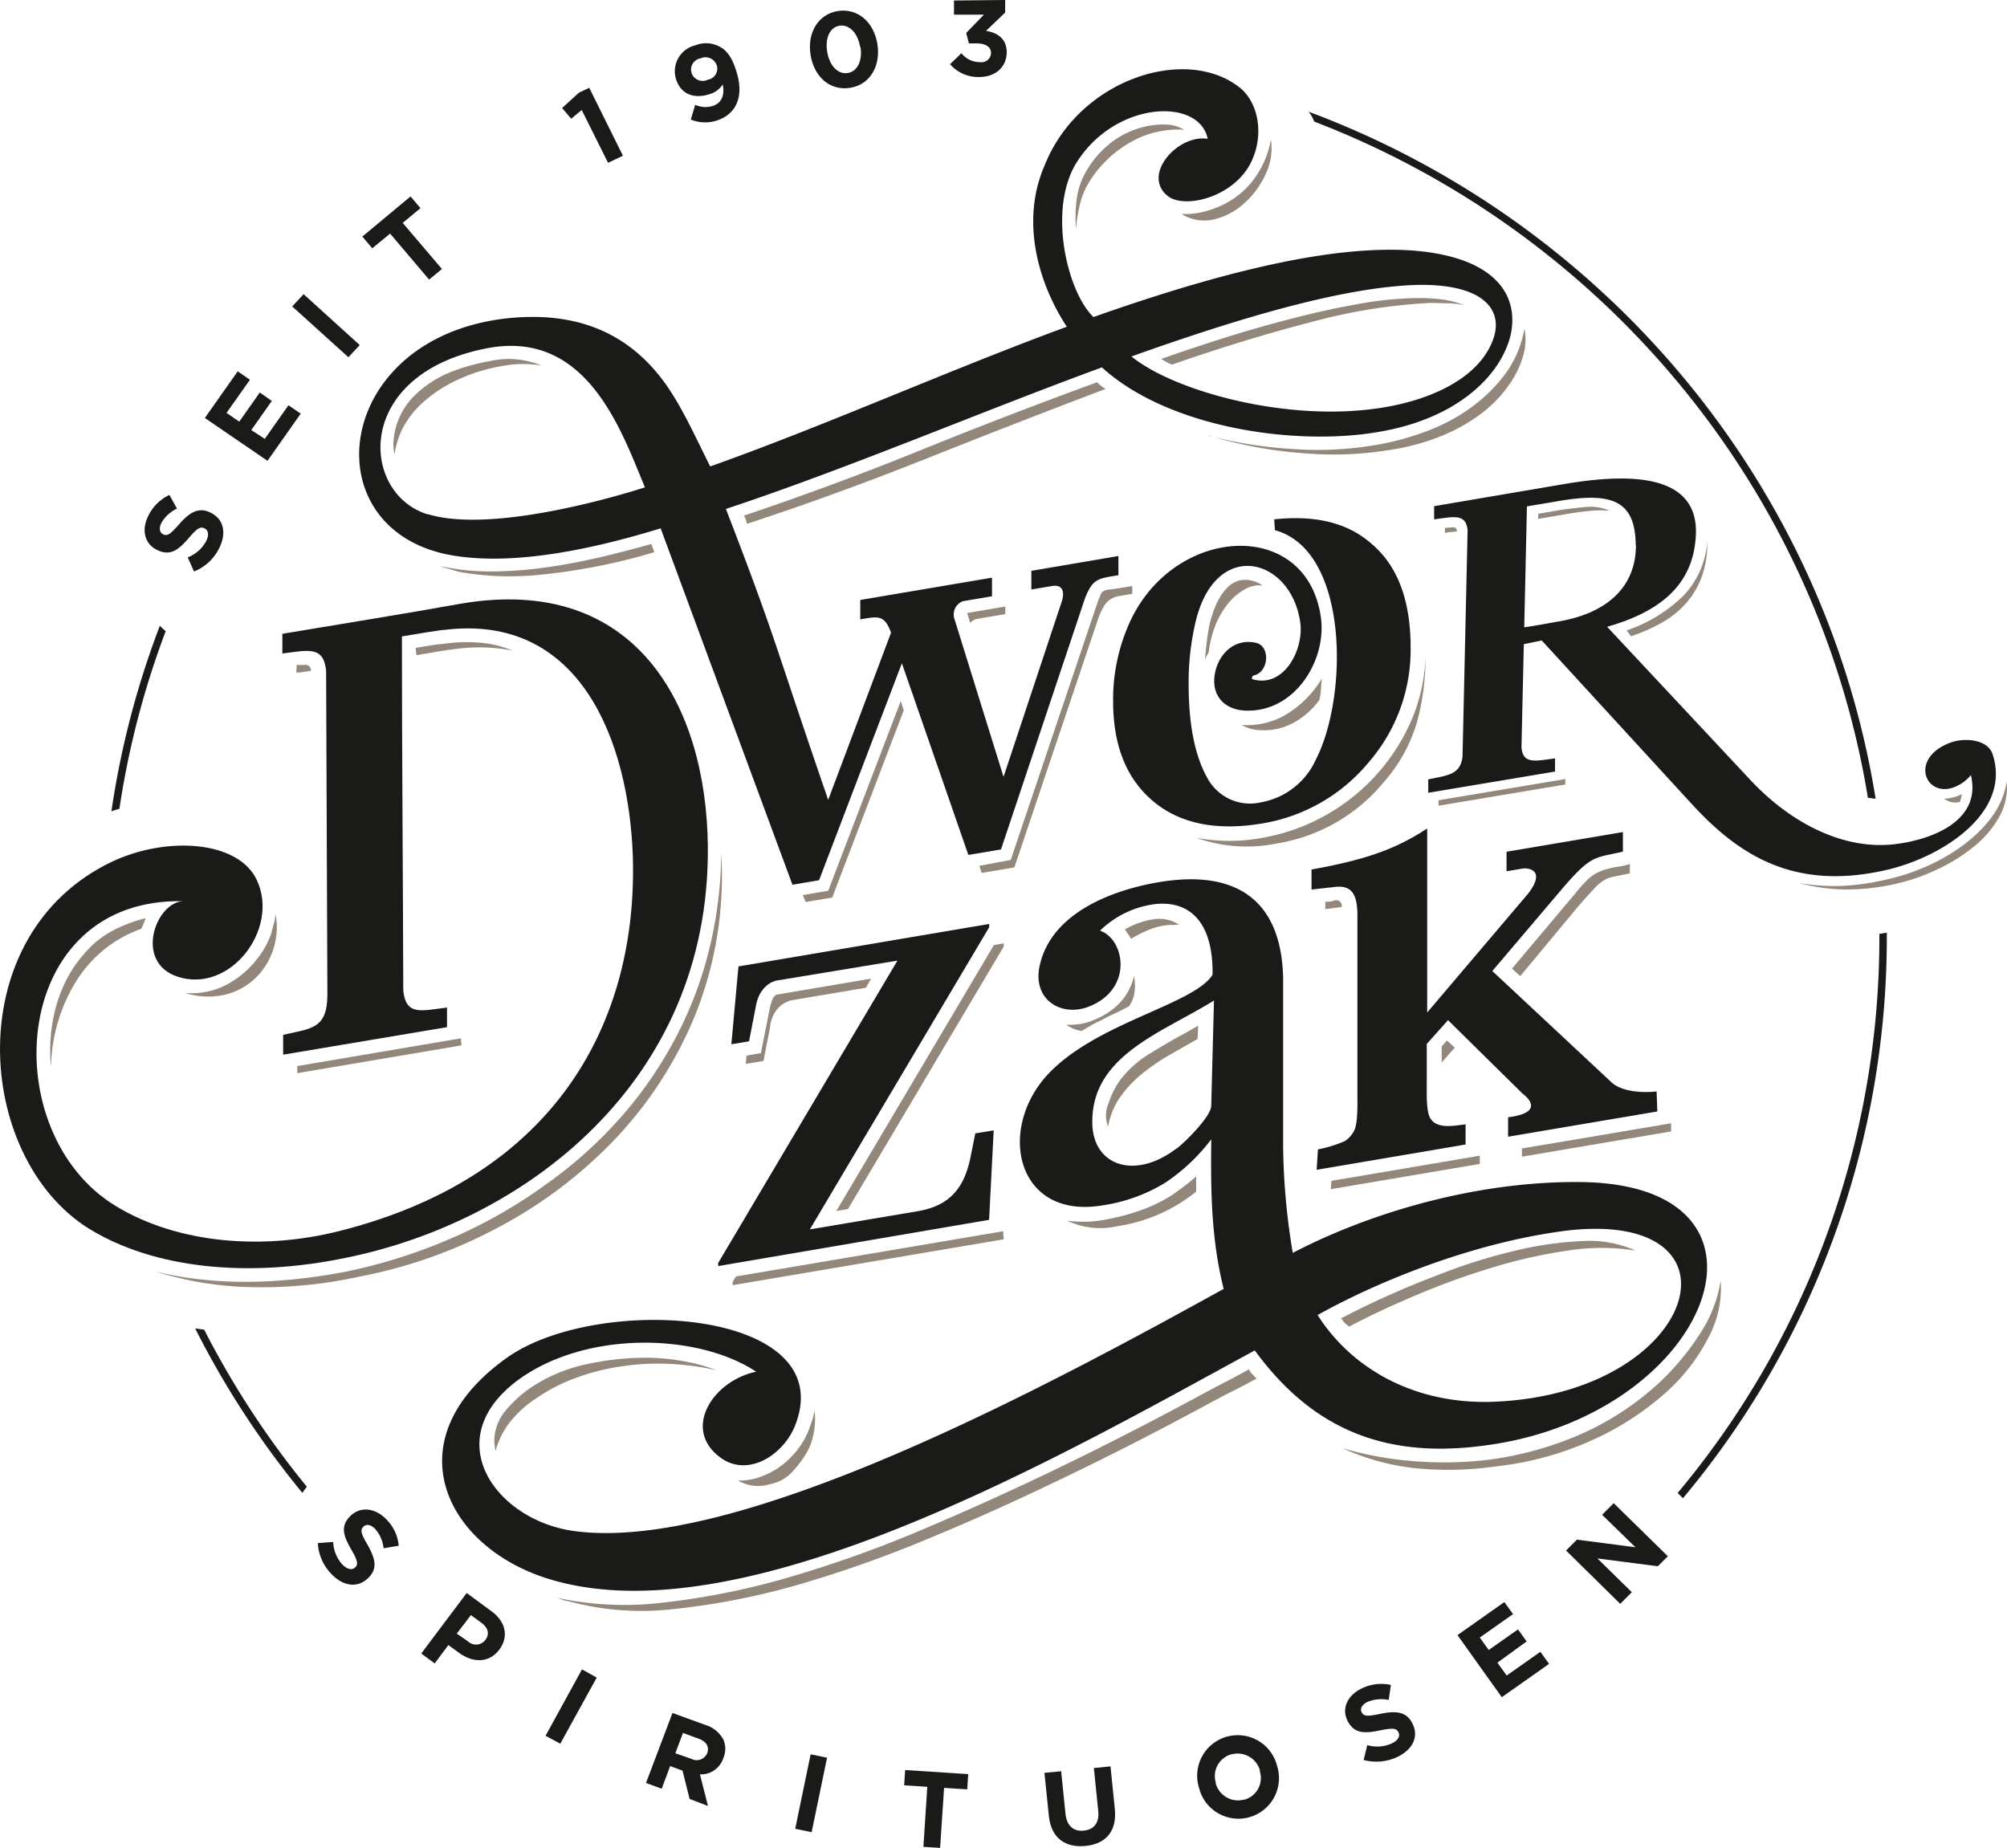
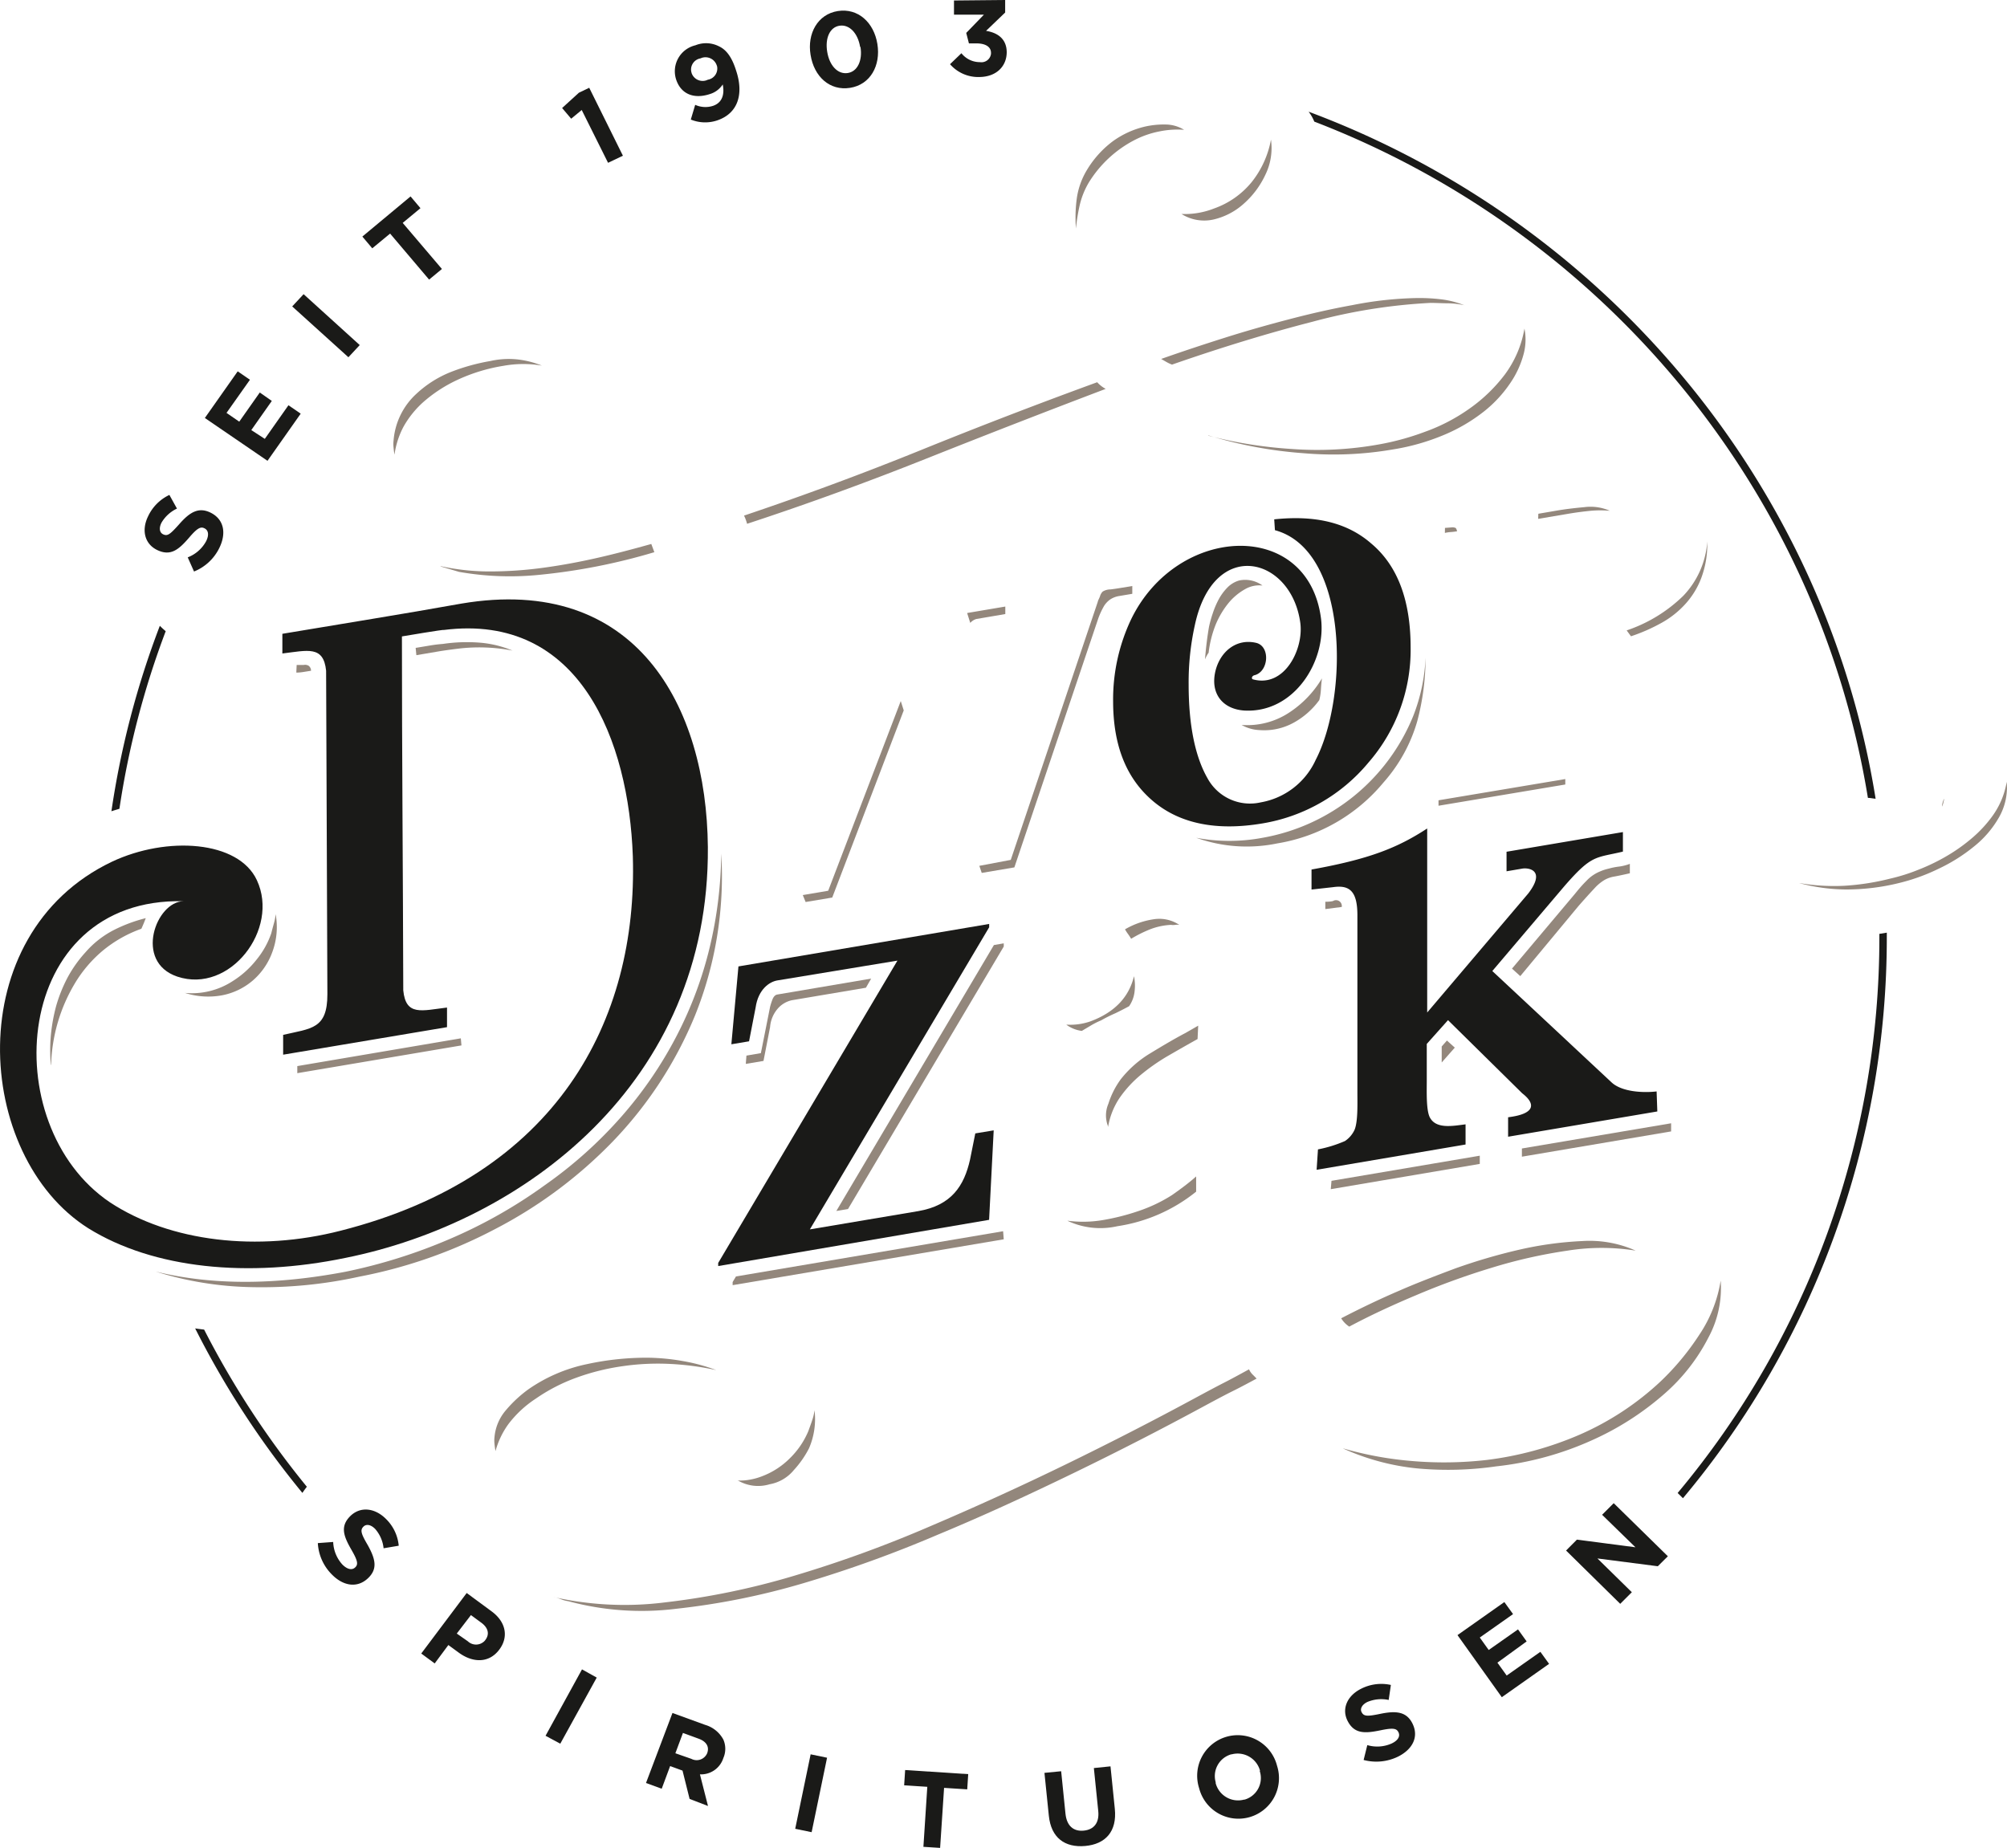
<svg xmlns="http://www.w3.org/2000/svg" viewBox="0 0 283.53 261.06">
  <defs>
    <style>.cls-1{fill:#1a1a18;}.cls-2{fill:#93877c;}</style>
  </defs>
  <title>Element 1</title>
  <g id="Ebene_2" data-name="Ebene 2">
    <g id="Ebene_1-2" data-name="Ebene 1">
      <path class="cls-1" d="M28.84,187.84c-.42-.06-.85-.1-1.27-.17a125.55,125.55,0,0,0,15.15,23.24q.3-.45.63-.87A124.86,124.86,0,0,1,28.84,187.84Z" />
      <path class="cls-1" d="M266.55,132.43v-.67l-1.05.17v.5A122.21,122.21,0,0,1,237,210.92l.75.74A123.29,123.29,0,0,0,266.55,132.43Z" />
      <path class="cls-1" d="M23.41,89.17c-.29-.24-.56-.49-.83-.76a123.4,123.4,0,0,0-6.84,26.2c.38-.13.75-.23,1.13-.35A121.43,121.43,0,0,1,23.41,89.17Z" />
      <path class="cls-1" d="M263.88,112.72c.37,0,.73.1,1.09.12-7.16-44.67-38.39-81.5-80.1-97.06a5.9,5.9,0,0,1,.8,1.4C226.41,32.84,256.76,69,263.88,112.72Z" />
      <path class="cls-1" d="M157.25,99.05a26.43,26.43,0,0,1,2.55-11.57c6.52-13.42,25-14.19,26.82-.1.76,6-3.78,13.41-10.86,13-3-.21-4.81-2.35-4.06-5.56.66-2.74,2.93-4.66,5.76-4,2,.48,1.8,4-.19,4.56-.37.06-.56.46-.28.59,4.44,1.24,7.18-4.21,6.71-7.93-1.23-9.39-12.28-12.23-14.92.35a37.32,37.32,0,0,0-.86,8.3c0,6,1,10.34,2.65,13.23a6.83,6.83,0,0,0,7.55,3.43,10.52,10.52,0,0,0,7.75-6c4.63-8.93,4.72-29.6-5.76-32.45l-.1-1.53c5.76-.61,10.29.44,13.69,3.4,3.78,3.16,5.58,8.11,5.58,14.72a24.24,24.24,0,0,1-5.95,16.23,24.71,24.71,0,0,1-15,8.61c-6.42,1.08-11.61.06-15.39-3.11S157.25,105.4,157.25,99.05Z" />
-       <path class="cls-1" d="M93.33,74.64C79.15,79,69.5,79.64,63,78.29,44,74.2,47.3,47.85,71.38,45c11.7-1.33,18.45,3.35,22.72,9.34,2.39,3.45,3.92,6.95,6.23,11.56,16.82-6,33.48-13.52,50.38-19.74-3.84-5.82-6.65-14.69-3.16-22.73,4.87-12.38,20.33-17.2,27.84-10.85,2.48,2.28,3,6.37,1.63,9.71-2.14,5.44-9.57,7.36-12.05,5.4-3.75-3,1.46-8.76,5.64-8.08-1.19-5.94-13.32-5.36-18.7,3.65-3.84,6.63-1.11,18,2.56,21.53,17.42-6.15,34.67-10.7,46.8-9.23C211.6,36.85,214.59,42,213.4,47.36,212,53.08,205.88,59.12,194.86,61c-11.78,2.08-29.8-.53-39.19-9.1-17.42,6.39-35.78,14.25-53.12,20C109.81,90.72,109.28,90.6,117,113l8.88-23.62c-.94-2.54-1.79-2.32-4.35-1.88V84.76l18.61-3.15v2.63l-4.1.69a2,2,0,0,0-1.19,2.56v0l6.92,22.26,8.19-24.66c.43-1.22.35-2.59-1.36-2.3l-2.9.49V80.64L158,78.55v2.71c-2.9.49-3.67.45-4.78,3.43L141.41,120l-4.61.78-9.39-27.08-11.7,30.65-3.76.64Zm-32.88-2c8.45,2.58,24.76-1.9,30.66-3.79-3.33-8-8.12-22.06-21.87-19.73C49.86,52.58,50.8,69.7,60.41,72.66ZM194,57.77c7.43-.93,15-4.1,17-10,1.36-4.08-1.54-7.69-10.77-7.52-10.41.29-25.1,4.65-40.39,10.11C165.75,55.17,181.12,59.46,194,57.77Z" />
      <path class="cls-1" d="M62.68,89c0-.09-5.36.82-5.9.91,0,16.74.15,33.39.19,50,.36,3.67,2.6,2.86,6.18,2.43v2.77L40,149V146.2c3.94-.92,6.26-.79,6.25-5.74l-.18-45.71c-.37-3.58-2.6-2.86-6.18-2.43V89.54c8.49-1.43,16.89-2.76,25.3-4.27C89.86,81.1,99.82,99.72,100,119.66c.25,33.38-26.09,53-51.21,58.05-13.76,2.85-27.09,1.54-36.32-4.19C-3.69,163.31-5.72,132,15.81,121.74c7.77-3.66,17.88-3,20.48,2.61,3.23,6.92-3.81,16.1-11.24,13.62-6.17-2.08-3-10.61.87-10.65-24.23-.59-26.67,31.59-10.37,42.55,8.5,5.59,20.85,7,32.56,4,30.66-7.79,42-29.75,41.29-52.9C88.83,104.75,82,86.55,62.68,89Z" />
-       <path class="cls-1" d="M215.27,91l-.33,14.59c.22,2.44,2,1.9,4.74,1.55V109l-17.91,3,0-1.89c2.77-.59,4.51-.65,4.84-3.18l.72-32c-.22-2.44-2-1.91-4.73-1.56V71.51l18.4-3.13c9-1.53,18.56-1.5,18.59,6.67-.11,7.85-5.52,11.48-12.55,13.5l20.19,21.59c5.87,6.3,13.4,10,20.54,9.11,4.86-.59,12.24-3.14,10.66-9.76a5.4,5.4,0,0,1-1.41,1.24c-4.63,2.9-7.8-3.44-1.52-5.8,2-.76,5.33-.5,6,1.63,2.65,8.08-6.76,14.33-14.69,16.27-12.93,3.08-20.85-1.7-27.66-9.08L217.8,90.48Zm15.81-14c-.06-6.41-3.5-7.53-11.2-6.16l-4.17.7-.38,17.08c1.59-.21,4.23-.72,4.78-.81,7.08-1.19,11-5,11-10.8Z" />
-       <path class="cls-1" d="M78.23,223.27C63,219,55.1,203.41,71.79,191.69c13.08-9.05,47.43-6.71,40.41,10-1.76,4-6.54,6.91-10.25,4.35-5.76-4-1.27-11,4.88-12.25-8.1-5.37-23.52-5.85-33.18.84-12,8.4-3.81,20,7.22,21.63,23.13,3.38,67.51-20.66,92-34.17-1.75-7-1.85-13.73-1.75-21.14a27,27,0,0,1-6.54,6.16,23.52,23.52,0,0,1-8.79,3.17c-11.71,2-14.83-9.75-8.49-17.66,6.54-8,21.28-10.53,24-14.92.1-6.57-2.54-10.43-7.9-10a13.57,13.57,0,0,0-8,3.78c3.52,1.19,4.79,8.37-1.75,10.79-3.81,1.39-7.91-1.1-6.74-6,1.66-7.11,9.76-10.45,16.79-11.64,10.83-1.83,17.27,2.42,17.57,13.42v24A95.94,95.94,0,0,0,182.63,177c11.52-6,26.75-10.24,41.09-10,30.65.62,17.76,33.32-14.34,37.26-14.35,1.86-24.31-2.82-32.12-13.48C150.41,205.39,105.85,231.15,78.23,223.27Zm88-61c1.27-1,4.88-4.57,4.88-6.06l.39-14.86C164,146,153.93,149.19,154.32,159c.3,5.8,6.16,7.66,11.92,3.22Zm54.46,11.67c-13.67,1.84-27.14,7.68-34.55,11.84,4.49,7.1,13,12.5,24.3,12.27,29.68-.81,37.58-27.71,10.26-24.12Z" />
      <path class="cls-1" d="M188.34,125.33l-3.06.34v-2.83c8-1.44,12.07-3,16.34-5.8v26l14.28-16.82c2.5-3.27.09-3.66-.84-3.51l-2.23.38v-2.76l16.44-2.78v2.76c-3.9.93-4.36.38-8.26,4.87l-10.19,12,16.8,15.69c1.49,1.44,4.65,1.53,6.41,1.32l.1,2.83-21.08,3.57v-2.75c3.9-.48,3.9-1.91,2-3.38l-10.49-10.34-3,3.36v5.16c0,1.52-.09,4,.38,5.11.83,1.81,3.25,1.32,5.1,1.09v2.85L186,165.26l.19-2.88A18.09,18.09,0,0,0,190,161.2a3.8,3.8,0,0,0,1.39-1.66c.46-1.24.37-3.72.37-5.23V129.39C191.78,125.91,190.67,125,188.34,125.33Z" />
      <path class="cls-1" d="M109.81,138.51c-1.12.19-2.69,1.26-3.06,3.81l-.93,4.79-2.5.42,1-11,35.42-6V131l-25.33,42.68,15.31-2.58c4.72-.81,6.49-3.59,7.32-7.29l.74-3.69,2.6-.43-.65,12.64-38.27,6.53v-.44l25.32-42.71Z" />
      <path class="cls-2" d="M169,118.36a25.34,25.34,0,0,0,9.35,0,28.28,28.28,0,0,0,21.29-17.19,25.47,25.47,0,0,0,1.75-8.26,35.07,35.07,0,0,1-1.18,9,22.34,22.34,0,0,1-4.76,8.63,24.64,24.64,0,0,1-15,8.61A21.26,21.26,0,0,1,169,118.36Zm1.7-26.1a5.81,5.81,0,0,0-.47.89c.13-1.59.31-3.13.57-4.62a17.09,17.09,0,0,1,.52-1.86,12.11,12.11,0,0,1,.85-2,7.41,7.41,0,0,1,1.22-1.66,3.79,3.79,0,0,1,1.66-1,4.12,4.12,0,0,1,3.3.71,4,4,0,0,0-2.45.51,8.27,8.27,0,0,0-2.32,1.93,12.33,12.33,0,0,0-1.84,3.08,15.6,15.6,0,0,0-1,4Zm4.75,10.16a10.76,10.76,0,0,0,6.61-1.71,14.85,14.85,0,0,0,4.69-4.87c-.06.5-.11,1-.14,1.52a8.07,8.07,0,0,1-.23,1.54,11.07,11.07,0,0,1-3.59,3.18,8.64,8.64,0,0,1-4.91,1.06A5.53,5.53,0,0,1,175.41,102.42Z" />
      <path class="cls-2" d="M71.13,51.68a24.63,24.63,0,0,0-6.54,2,20.2,20.2,0,0,0-4.65,3A13.56,13.56,0,0,0,57,60.29a11.9,11.9,0,0,0-1.27,3.94,9.71,9.71,0,0,1-.13-1,4.18,4.18,0,0,1,0-1,10,10,0,0,1,3.24-6.61,15.56,15.56,0,0,1,4.91-3.09A28.54,28.54,0,0,1,69.29,51a11.8,11.8,0,0,1,3.93-.21,13.06,13.06,0,0,1,3.33.86A15.66,15.66,0,0,0,71.13,51.68ZM62.33,80a32.32,32.32,0,0,0,7,.73,56.17,56.17,0,0,0,7.56-.54c2.56-.35,5.12-.83,7.69-1.42s5-1.24,7.43-1.92l.43,1.16a85.64,85.64,0,0,1-16.27,3.2,41.31,41.31,0,0,1-11.32-.42l-2.65-.78Zm43.21-6a6,6,0,0,0-.43-1.16q12.66-4.26,25-9.26T155,54a4.54,4.54,0,0,0,1.2.94q-12.55,4.76-25.36,9.86T105.54,74Zm7.87,52.45,3.59-.61,10.25-26.8.42,1.32-10.1,26.44-3.76.63Zm23.23-39.81V86.6l5.38-.91v1.06l-4.1.7a1.85,1.85,0,0,0-.85.55Zm6.15,34.84L155.09,85c0-.11.15-.36.3-.74a1.58,1.58,0,0,1,.38-.68,2.09,2.09,0,0,1,1.11-.31c.63-.08,1-.14,1.19-.17l1.89-.31v1.1l-1.84.31a3.27,3.27,0,0,0-1.24.46,3.19,3.19,0,0,0-.9.93,10.9,10.9,0,0,0-.81,1.73L143.3,122.54l-4.61.78-.34-1ZM152,32.26a20,20,0,0,1,.12-4.24A10.64,10.64,0,0,1,153.56,24a14.15,14.15,0,0,1,3.59-4,12.66,12.66,0,0,1,4.66-2.13,12.1,12.1,0,0,1,2.87-.28,5.07,5.07,0,0,1,2.6.75,12.58,12.58,0,0,0-3.46.22,13.18,13.18,0,0,0-3.63,1.27,16.48,16.48,0,0,0-6.4,6,11.37,11.37,0,0,0-1.24,3.07,26,26,0,0,0-.55,3.39Zm54.91,10.87a11.73,11.73,0,0,0-2.22-.28c-.8,0-1.66-.05-2.57-.06a79,79,0,0,0-16.65,2.65q-9.39,2.41-19.9,6.07a6,6,0,0,1-.77-.36l-.76-.44c3-1.06,6-2.05,9-3s6-1.8,9.06-2.6c2.9-.76,5.87-1.45,8.92-2a51.51,51.51,0,0,1,8.92-1,25.32,25.32,0,0,1,3.59.17,12.88,12.88,0,0,1,3.35.85Zm-40-12.9a11.31,11.31,0,0,0,4.61-.78,12,12,0,0,0,5.3-3.72,13.52,13.52,0,0,0,2.73-6,8.55,8.55,0,0,1-.81,5,12.48,12.48,0,0,1-3.08,4.09,9.6,9.6,0,0,1-4.27,2.2,6,6,0,0,1-4.48-.79Zm3.76,31.31a62.45,62.45,0,0,0,11.83,1.89,49,49,0,0,0,12.33-.65A36.82,36.82,0,0,0,201.31,61a25.88,25.88,0,0,0,6.28-3.27,22.43,22.43,0,0,0,5-4.82,15.2,15.2,0,0,0,2.77-6.49,7.92,7.92,0,0,1-.08,3.46,13.3,13.3,0,0,1-1.93,4.25,17.84,17.84,0,0,1-3.71,4,24.19,24.19,0,0,1-5.55,3.27,31.21,31.21,0,0,1-7.35,2.1,49.3,49.3,0,0,1-12.55.53,60.81,60.81,0,0,1-13.49-2.52Z" />
      <path class="cls-2" d="M7.18,150.41a23.17,23.17,0,0,1,0-4.08,24.81,24.81,0,0,1,.75-4.2,21.07,21.07,0,0,1,1.6-4,17.78,17.78,0,0,1,2.55-3.6,13.42,13.42,0,0,1,4-3.14,21.48,21.48,0,0,1,4.51-1.68c-.12.32-.22.58-.31.79s-.19.46-.31.71a18.07,18.07,0,0,0-5.45,3.09,18.27,18.27,0,0,0-3.88,4.52,23.71,23.71,0,0,0-3.42,11.64Zm14.91,29.25q11.73,2.86,26.74,0a75.68,75.68,0,0,0,14.58-4.57A69.39,69.39,0,0,0,77,167.41a61,61,0,0,0,10.89-9.78,57.11,57.11,0,0,0,7.72-11.33,55,55,0,0,0,4.65-12.46,59.17,59.17,0,0,0,1.63-13.25,52.69,52.69,0,0,1-3.71,22.89,56.65,56.65,0,0,1-11.64,17.81,64.17,64.17,0,0,1-16.74,12.42,68.79,68.79,0,0,1-19,6.64,64.17,64.17,0,0,1-15.2,1.49,48.27,48.27,0,0,1-13.54-2.18Zm4-39.39a10.56,10.56,0,0,0,6.79-1.67,13.09,13.09,0,0,0,3.3-2.95,12.16,12.16,0,0,0,2.14-3.79c.12-.48.24-.93.36-1.36a6.85,6.85,0,0,0,.26-1.35,10.08,10.08,0,0,1-.48,5.38,9.59,9.59,0,0,1-2.76,4,9.35,9.35,0,0,1-4.33,2.08,10.75,10.75,0,0,1-5.25-.34ZM41.91,93.94h1a1,1,0,0,1,.67.1.87.87,0,0,1,.36.72l-1,.16a6.38,6.38,0,0,1-1.08.1ZM65.1,146.69l.09,1L42,151.61v-1ZM58.72,91.53l1.92-.32c.63-.11,1.27-.19,1.93-.24a23.12,23.12,0,0,1,5.32-.17,15.14,15.14,0,0,1,4.51,1.11,24.74,24.74,0,0,0-7.68-.27c-1.14.14-2.06.27-2.78.39l-2,.34-1.12.19Z" />
-       <path class="cls-2" d="M221.13,110.06v.77l-17.91,3v-.77Zm-17-35.48.9-.07a1.06,1.06,0,0,1,.56.06c.09,0,.17.18.26.48a7.53,7.53,0,0,1-.83.11,5.14,5.14,0,0,0-.9.13Zm13.19-2,2.63-.45c1.11-.19,2.4-.35,3.85-.48a6.79,6.79,0,0,1,3.62.51,15.22,15.22,0,0,0-2.7,0c-1,.1-2.12.24-3.33.45l-4.09.69ZM229.8,89.06a21.05,21.05,0,0,0,8-4.89,12.32,12.32,0,0,0,3.39-7.7V77a13.55,13.55,0,0,1-.87,4.71,11.51,11.51,0,0,1-2.22,3.61,13.11,13.11,0,0,1-3.35,2.66,25.08,25.08,0,0,1-4.34,1.91Zm24.43,35.7a29.1,29.1,0,0,0,6.25.38,34.64,34.64,0,0,0,6.49-1,26.33,26.33,0,0,0,4.07-1.28,27.85,27.85,0,0,0,4-1.94,24.45,24.45,0,0,0,3.58-2.55,17.64,17.64,0,0,0,2.87-3.11,11.42,11.42,0,0,0,2-4.81,8.55,8.55,0,0,1-1.08,5,14.34,14.34,0,0,1-3.52,4.12,24.07,24.07,0,0,1-5,3.15,27.41,27.41,0,0,1-5.5,2,31.08,31.08,0,0,1-7.63.94,26.14,26.14,0,0,1-6.57-.9Zm20.42-11.92a6,6,0,0,0,2.5-.65c0,.18-.08.36-.11.55a2.31,2.31,0,0,1-.19.56A2.6,2.6,0,0,1,274.65,112.84Z" />
+       <path class="cls-2" d="M221.13,110.06v.77l-17.91,3v-.77Zm-17-35.48.9-.07a1.06,1.06,0,0,1,.56.06c.09,0,.17.18.26.48a7.53,7.53,0,0,1-.83.11,5.14,5.14,0,0,0-.9.13Zm13.19-2,2.63-.45c1.11-.19,2.4-.35,3.85-.48a6.79,6.79,0,0,1,3.62.51,15.22,15.22,0,0,0-2.7,0c-1,.1-2.12.24-3.33.45l-4.09.69ZM229.8,89.06a21.05,21.05,0,0,0,8-4.89,12.32,12.32,0,0,0,3.39-7.7V77a13.55,13.55,0,0,1-.87,4.71,11.51,11.51,0,0,1-2.22,3.61,13.11,13.11,0,0,1-3.35,2.66,25.08,25.08,0,0,1-4.34,1.91Zm24.43,35.7a29.1,29.1,0,0,0,6.25.38,34.64,34.64,0,0,0,6.49-1,26.33,26.33,0,0,0,4.07-1.28,27.85,27.85,0,0,0,4-1.94,24.45,24.45,0,0,0,3.58-2.55,17.64,17.64,0,0,0,2.87-3.11,11.42,11.42,0,0,0,2-4.81,8.55,8.55,0,0,1-1.08,5,14.34,14.34,0,0,1-3.52,4.12,24.07,24.07,0,0,1-5,3.15,27.41,27.41,0,0,1-5.5,2,31.08,31.08,0,0,1-7.63.94,26.14,26.14,0,0,1-6.57-.9Zm20.42-11.92c0,.18-.08.36-.11.55a2.31,2.31,0,0,1-.19.56A2.6,2.6,0,0,1,274.65,112.84Z" />
      <path class="cls-2" d="M70,205c-.06-.33-.11-.66-.14-1a4.18,4.18,0,0,1,0-1,6.74,6.74,0,0,1,1.57-3.73,17.94,17.94,0,0,1,3.22-3,22.45,22.45,0,0,1,8.3-3.56,39.68,39.68,0,0,1,8.68-.9,30.68,30.68,0,0,1,4.88.48,25.89,25.89,0,0,1,4.68,1.27,39.27,39.27,0,0,0-6.48-.87A34.56,34.56,0,0,0,88,193a32.08,32.08,0,0,0-6.54,1.62,25,25,0,0,0-5.81,3,15.33,15.33,0,0,0-3.85,3.6A11.74,11.74,0,0,0,70,205Zm8.2,20.62a45.61,45.61,0,0,0,15.71.76,105.83,105.83,0,0,0,18.16-3.73,173.14,173.14,0,0,0,19.27-7q9.81-4.18,19.23-8.77t18-9.23c5.72-3.09,3.26-1.67,7.88-4.2a2.47,2.47,0,0,0,.48.71c.2.19.39.39.59.6-4.56,2.46-2.06,1-7.78,4.09s-11.71,6.17-18,9.22-12.65,6-19.23,8.73a174.41,174.41,0,0,1-19.13,6.9,102.37,102.37,0,0,1-17.86,3.58,39.73,39.73,0,0,1-15.23-1.07,4.59,4.59,0,0,1-1.07-.29,6,6,0,0,0-1-.3Zm26-16.47a7.06,7.06,0,0,0,1.66-.1,8.81,8.81,0,0,0,1.76-.48A11.08,11.08,0,0,0,111.6,206a11.66,11.66,0,0,0,2.59-3.81c.19-.53.37-1,.53-1.49a6.84,6.84,0,0,0,.35-1.47,10.44,10.44,0,0,1-.78,5.38,14,14,0,0,1-2.15,3.08,5.73,5.73,0,0,1-3.42,2,5.63,5.63,0,0,1-4.53-.57Zm46.53-64.39a8.69,8.69,0,0,0,3.32-.47q5.07-1.89,6.15-6.38a6.67,6.67,0,0,1,.09,2.09,4.52,4.52,0,0,1-.78,2.15c-.66.36-1.31.69-1.95,1a20,20,0,0,0-2,1,11.07,11.07,0,0,0-1.42.71l-1.31.78a4.66,4.66,0,0,1-2.19-.88Zm.1,27.7a16.76,16.76,0,0,0,5-.1,31.86,31.86,0,0,0,5-1.27,21.61,21.61,0,0,0,4.73-2.25c.59-.41,1.18-.84,1.76-1.28s1.14-.89,1.66-1.36v2.15a23.19,23.19,0,0,1-11.12,4.88,10.91,10.91,0,0,1-7.07-.77Zm5.75-13.24a4.15,4.15,0,0,1,0-3.28,11.89,11.89,0,0,1,1.76-3.48,15.39,15.39,0,0,1,4.25-3.71c1.72-1.05,3.33-2,4.83-2.79l.93-.53.92-.53-.09,1.89c-1.44.8-2.83,1.6-4.2,2.39a28.57,28.57,0,0,0-3.81,2.66,16.31,16.31,0,0,0-3,3.26,10.39,10.39,0,0,0-1.63,4.12Zm3.23-26.58c-.14-.22-.28-.45-.44-.67a6.07,6.07,0,0,1-.44-.68,11.36,11.36,0,0,1,4.25-1.45,5.08,5.08,0,0,1,3.42.82,1.94,1.94,0,0,0-.59,0,1.94,1.94,0,0,1-.59,0,9.43,9.43,0,0,0-3,.65,18.23,18.23,0,0,0-2.65,1.33Zm30.84,54.8a3.66,3.66,0,0,1-1.18-1.2q4.32-2.24,8.3-3.94c2.28-1,4.88-2,7.81-3.1a81.25,81.25,0,0,1,9-2.64,50,50,0,0,1,8.93-1.23,16,16,0,0,1,7.56,1.35,30.37,30.37,0,0,0-9.61,0,71.34,71.34,0,0,0-10.79,2.44A105,105,0,0,0,200,183q-5.28,2.22-9.38,4.41Zm-.88,17.19a49.82,49.82,0,0,0,9.9,1.79,53.14,53.14,0,0,0,10.4-.17,47.83,47.83,0,0,0,12.93-3.5,40.26,40.26,0,0,0,11.57-7.57,36.49,36.49,0,0,0,5.51-6.64,19.09,19.09,0,0,0,3-7.62,14.65,14.65,0,0,1-1.71,8,26.71,26.71,0,0,1-6.25,8,40.51,40.51,0,0,1-10.2,6.54,44.63,44.63,0,0,1-13.56,3.7,47.63,47.63,0,0,1-11.13.29,33.38,33.38,0,0,1-10.5-2.82Z" />
      <path class="cls-2" d="M187.23,127.39a4.79,4.79,0,0,0,1.07-.09.82.82,0,0,1,1.25.83l-2.32.3Zm21.82,35.88v1.16L188,168l.1-1.18Zm-5.38-15.43.74-.84,1.11,1-1.85,2.1Zm9.93-11,8.89-10.56c.5-.62,1-1.22,1.58-1.79a5.49,5.49,0,0,1,2-1.39,6.56,6.56,0,0,1,1.21-.39,9.44,9.44,0,0,1,1.48-.29,6.93,6.93,0,0,0,1.49-.38v1.33c-1,.23-1.73.38-2.23.47a4.07,4.07,0,0,0-1.39.5,6.22,6.22,0,0,0-1.39,1.17c-.5.53-1.25,1.35-2.23,2.47l-8.24,9.92Zm22.48,21.85v1.15L215,163.41v-1.16Z" />
      <path class="cls-2" d="M141.71,173.94l.09,1.14-38.3,6.48v-.44l.47-.79Zm-34.22-25.16,1.3-6.54a9.79,9.79,0,0,1,.32-1c.15-.41.39-.69.7-.74l13.26-2.25-.74,1.29-10.48,1.77a3.7,3.7,0,0,0-1.81,1,4.49,4.49,0,0,0-1.25,2.79l-.93,4.78-2.5.42.09-1.17Zm10.66,22.3,22.26-37.57,1.39-.24v.45l-22,37.08Z" />
      <path class="cls-1" d="M44.9,218l2.17-.16a5,5,0,0,0,1.3,3.19c.68.68,1.36.84,1.81.4h0c.43-.41.39-.89-.53-2.48-1.11-1.93-1.65-3.33-.12-4.81h0c1.41-1.34,3.43-1.12,5,.45a6.07,6.07,0,0,1,1.8,3.78l-2.14.36A4.92,4.92,0,0,0,53,216c-.64-.65-1.27-.7-1.64-.34h0c-.51.49-.36,1,.59,2.62,1.11,2,1.41,3.36.06,4.66h0c-1.53,1.47-3.53,1.13-5.14-.52A6.79,6.79,0,0,1,44.9,218Z" />
      <path class="cls-1" d="M65.93,225.05l3.53,2.6c2.06,1.52,2.39,3.65,1.08,5.39h0c-1.49,2-3.82,1.85-5.75.42l-1.45-1.06L61.41,235l-1.9-1.4Zm.16,6.82a1.68,1.68,0,0,0,2.37-.05,1.34,1.34,0,0,0,.11-.14h0c.63-.84.38-1.73-.57-2.43l-1.47-1.08-2,2.61Z" />
      <path class="cls-1" d="M82.22,235.84,84.3,237l-5.15,9.34-2.08-1.12Z" />
      <path class="cls-1" d="M95,242l4.62,1.68a4.27,4.27,0,0,1,2.57,2.08,3.26,3.26,0,0,1,0,2.6h0a3.31,3.31,0,0,1-3.31,2.31l1.14,4.47-2.6-1-1-4-1.75-.64-1.19,3.2-2.22-.81Zm2.67,6.48a1.61,1.61,0,0,0,2.23-.79h0c.35-.94-.13-1.67-1.21-2.06l-2.21-.81-1.07,2.87Z" />
      <path class="cls-1" d="M114.52,247.84l2.32.48-2.18,10.52-2.32-.48Z" />
      <path class="cls-1" d="M131,252.43l-3.27-.21.14-2.16,8.91.58-.14,2.15-3.27-.21-.56,8.48-2.36-.15Z" />
      <path class="cls-1" d="M148.17,256.52l-.62-6.06,2.36-.23.61,6c.18,1.73,1.14,2.53,2.58,2.39s2.22-1.1,2.05-2.77l-.62-6.07,2.35-.24.61,6c.33,3.21-1.33,5-4.2,5.25S148.49,259.63,148.17,256.52Z" />
      <path class="cls-1" d="M169.41,252.65h0a5.73,5.73,0,1,1,11-3.19h0a5.73,5.73,0,1,1-11,3.2Zm8.6-2.48h0a3.28,3.28,0,0,0-4-2.33l-.07,0a3.19,3.19,0,0,0-2.2,3.94s0,.09,0,.14h0a3.27,3.27,0,0,0,4,2.32l.08,0a3.17,3.17,0,0,0,2.18-3.92.88.88,0,0,0-.05-.15Z" />
      <path class="cls-1" d="M192.64,248.64l.52-2.1a5,5,0,0,0,3.46-.24c.87-.42,1.22-1,.94-1.58h0c-.27-.54-.73-.65-2.55-.27-2.19.45-3.7.53-4.65-1.36h0c-.86-1.73,0-3.56,1.94-4.52a6.27,6.27,0,0,1,4.19-.53l-.31,2.12a5.06,5.06,0,0,0-3,.28c-.81.39-1.06,1-.83,1.43h0c.31.63.82.63,2.7.24,2.21-.45,3.66-.29,4.49,1.38h0c.94,1.9,0,3.67-2.07,4.69A7,7,0,0,1,192.64,248.64Z" />
      <path class="cls-1" d="M205.9,231l6.62-4.67,1.23,1.7-4.7,3.31,1.26,1.76,4.14-2.91,1.22,1.7-4.13,3,1.31,1.82,4.76-3.35,1.23,1.7-6.68,4.71Z" />
      <path class="cls-1" d="M221.24,219.05l1.53-1.54,8.27,1.08L226.33,214l1.64-1.64,7.65,7.5-1.42,1.41-8.53-1.1,4.86,4.77-1.64,1.64Z" />
      <path class="cls-1" d="M27.41,80.74l-.89-2a5,5,0,0,0,2.6-2.28c.43-.86.34-1.54-.23-1.82h0c-.53-.27-1-.07-2.18,1.32-1.46,1.69-2.61,2.67-4.53,1.73h0c-1.75-.86-2.22-2.81-1.25-4.77a6.27,6.27,0,0,1,3-3L25,71.85a5,5,0,0,0-2.19,2c-.4.8-.24,1.41.23,1.63h0c.63.31,1,0,2.29-1.44,1.48-1.69,2.73-2.44,4.41-1.62h0c1.91.94,2.27,2.91,1.24,5A6.79,6.79,0,0,1,27.41,80.74Z" />
      <path class="cls-1" d="M28.94,59.05l4.64-6.59,1.73,1.19L32,58.33l1.8,1.24,2.9-4.12,1.7,1.19-2.9,4.12L37.41,62l3.34-4.75,1.73,1.19-4.69,6.66Z" />
      <path class="cls-1" d="M41.28,43.29l1.61-1.73,7.93,7.19-1.6,1.72Z" />
      <path class="cls-1" d="M55.11,33l-2.52,2.08-1.4-1.66L58,27.75l1.4,1.66-2.51,2.08L62.43,38l-1.81,1.5Z" />
      <path class="cls-1" d="M82.18,15.54l-1.49,1.23-1.28-1.51,2.37-2.16,1.46-.7L88,22l-2.1,1Z" />
      <path class="cls-1" d="M102.1,11.93a3.31,3.31,0,0,1-1.85,1.37c-2.23.72-4.06,0-4.74-2.09h0A3.77,3.77,0,0,1,98.24,6.4a4,4,0,0,1,3.32.14C102.56,7,103.38,8,104,10h0c1.09,3.29.26,6-2.65,7a5.35,5.35,0,0,1-3.76-.11l.62-2.08a3.51,3.51,0,0,0,2.53.14C102.33,14.4,102.29,12.84,102.1,11.93Zm-.84-2.68h0a1.68,1.68,0,0,0-2.11-1.08l-.2.08a1.6,1.6,0,0,0-1.3,1.85l.06.24h0a1.65,1.65,0,0,0,2.1,1l.19-.08a1.6,1.6,0,0,0,1.31-1.85A1.21,1.21,0,0,0,101.26,9.25Z" />
      <path class="cls-1" d="M114.51,7.75h0c-.5-3,1-5.74,3.85-6.19s5.1,1.61,5.59,4.66h0c.49,3.05-1,5.74-3.86,6.19S115,10.84,114.51,7.75Zm7-1.12h0c-.31-1.91-1.49-3.2-2.89-3s-2.08,1.77-1.76,3.69h0c.31,1.92,1.47,3.2,2.88,3s2.13-1.79,1.82-3.69Z" />
      <path class="cls-1" d="M134.21,9.07l1.61-1.55a3.32,3.32,0,0,0,2.62,1.26A1.36,1.36,0,0,0,140,7.6V7.47h0c0-.87-.8-1.35-2.12-1.34h-1l-.38-1.48L139,2.07h-4.23v-2L142,0V1.77l-2.7,2.59c1.46.23,2.9,1,2.92,3h0c0,2-1.45,3.49-3.85,3.52A5.28,5.28,0,0,1,134.21,9.07Z" />
    </g>
  </g>
</svg>